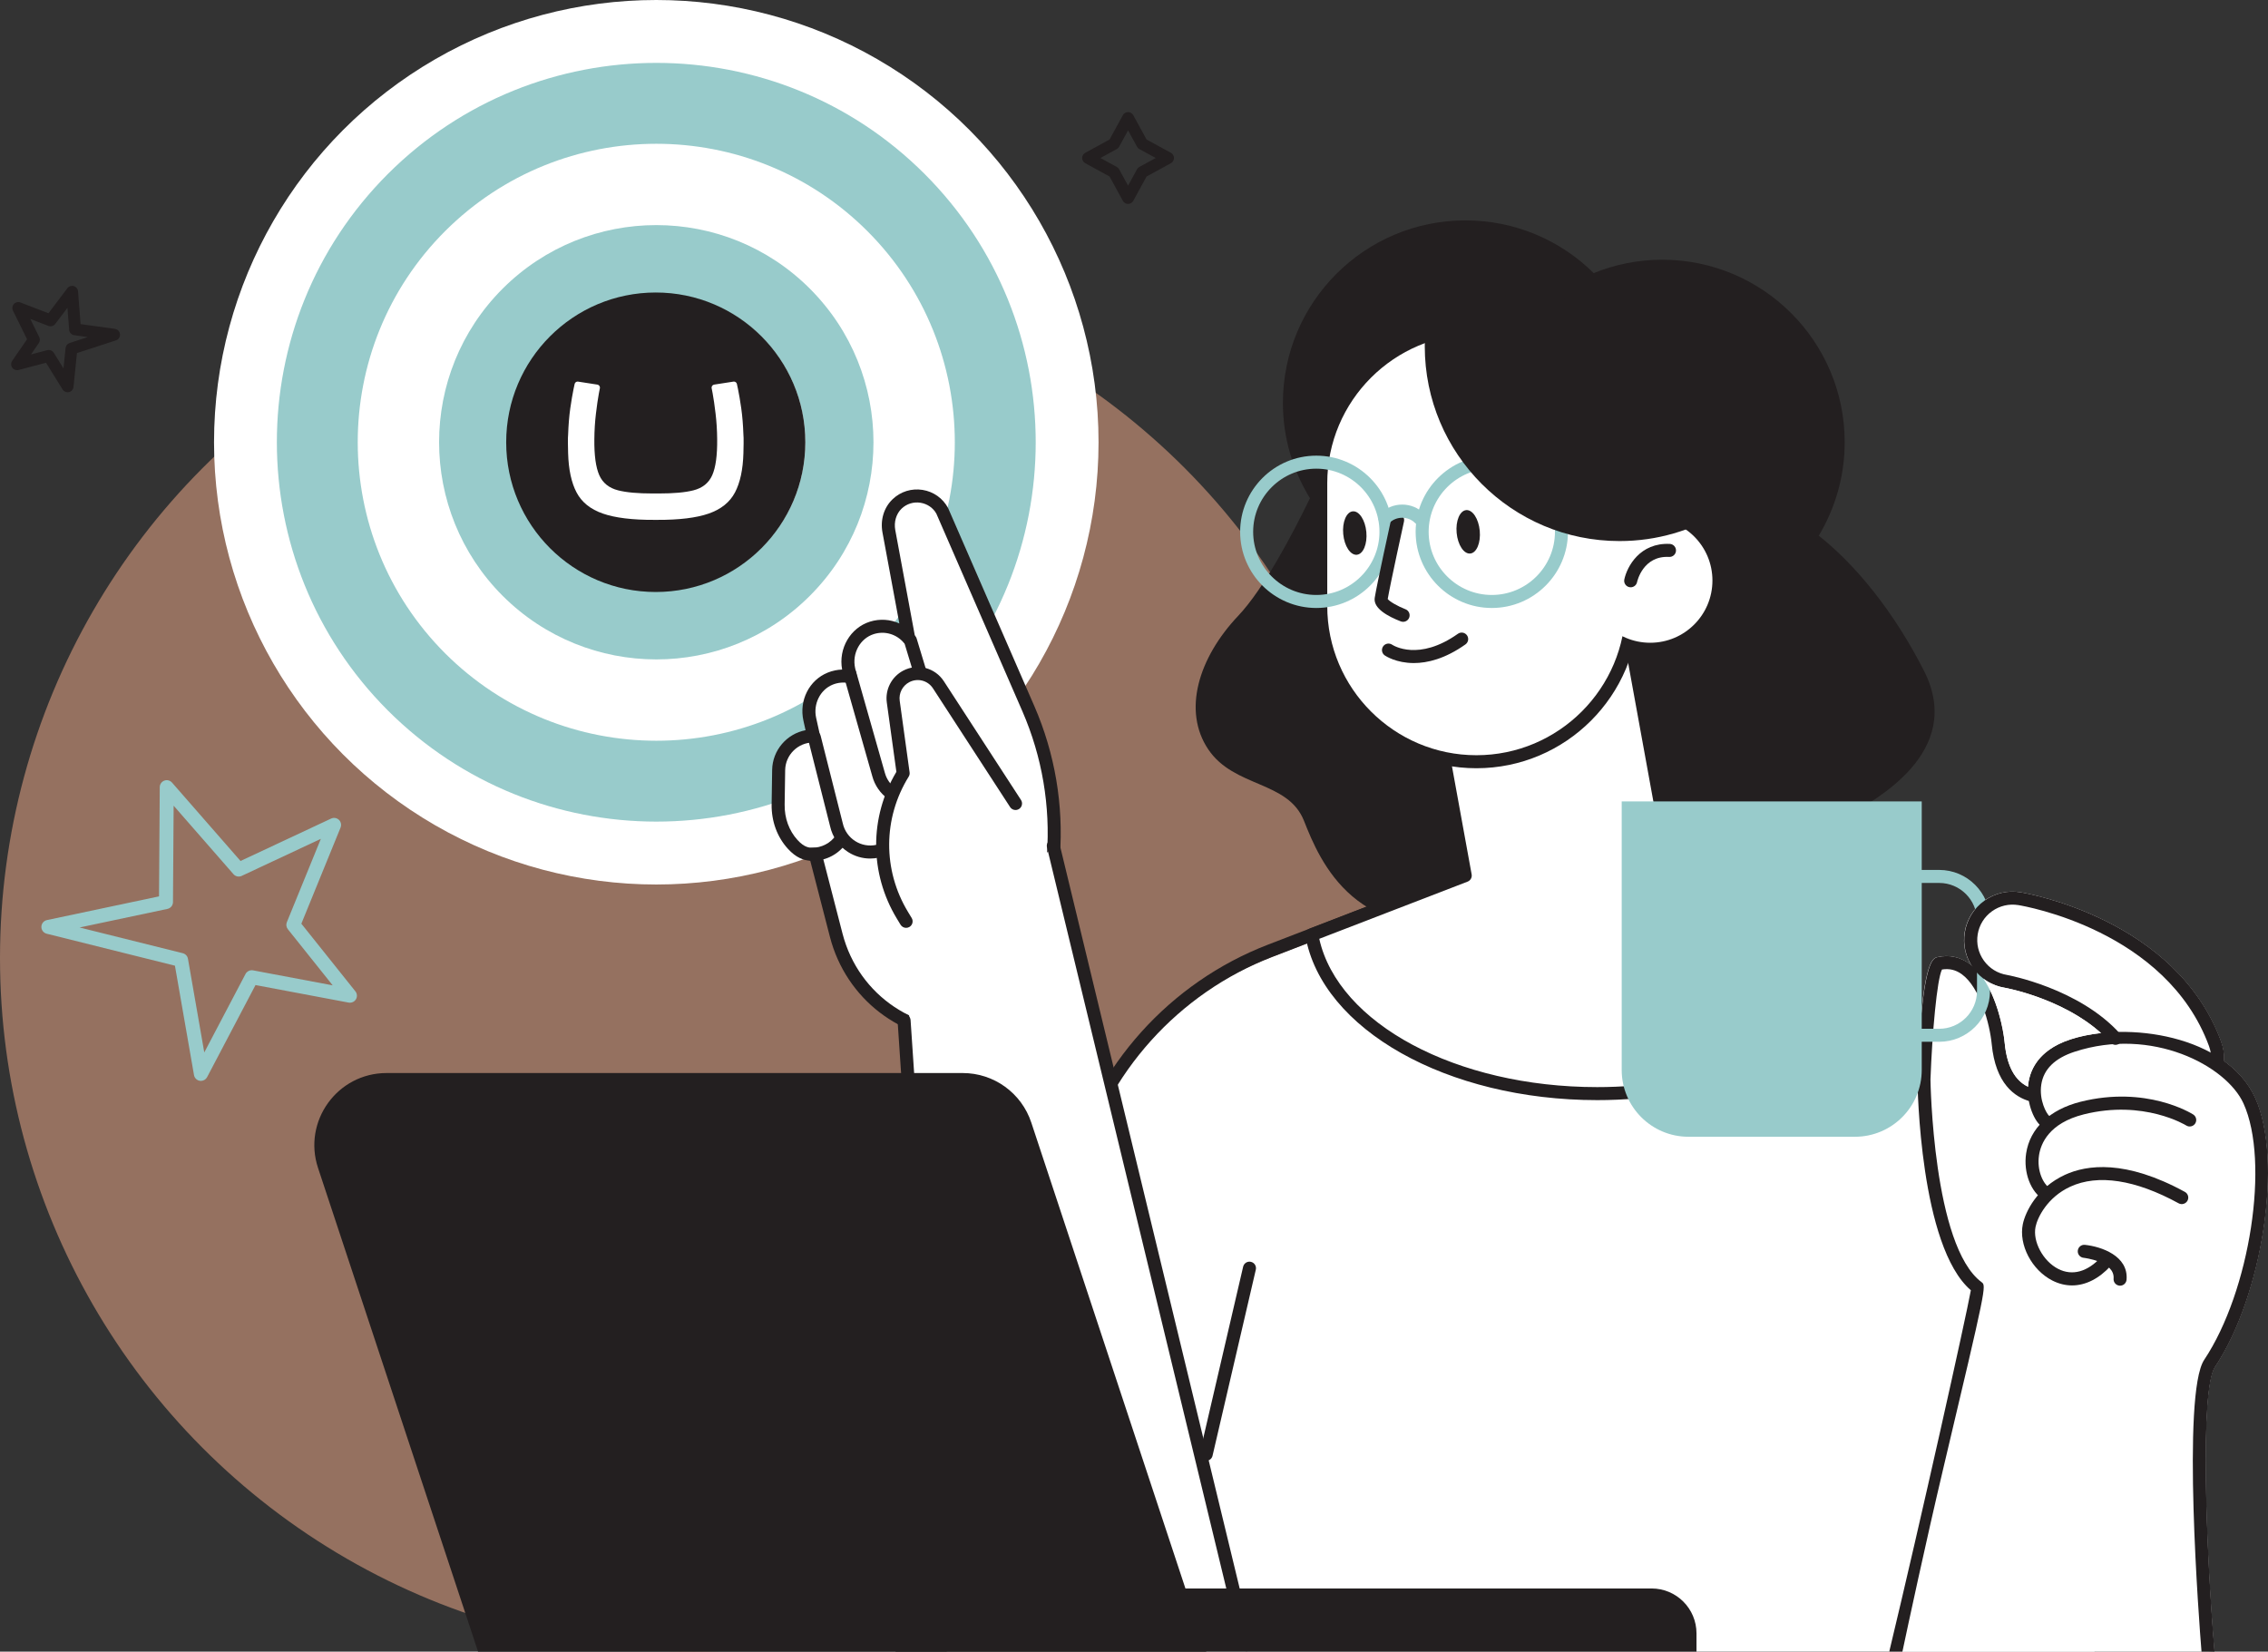
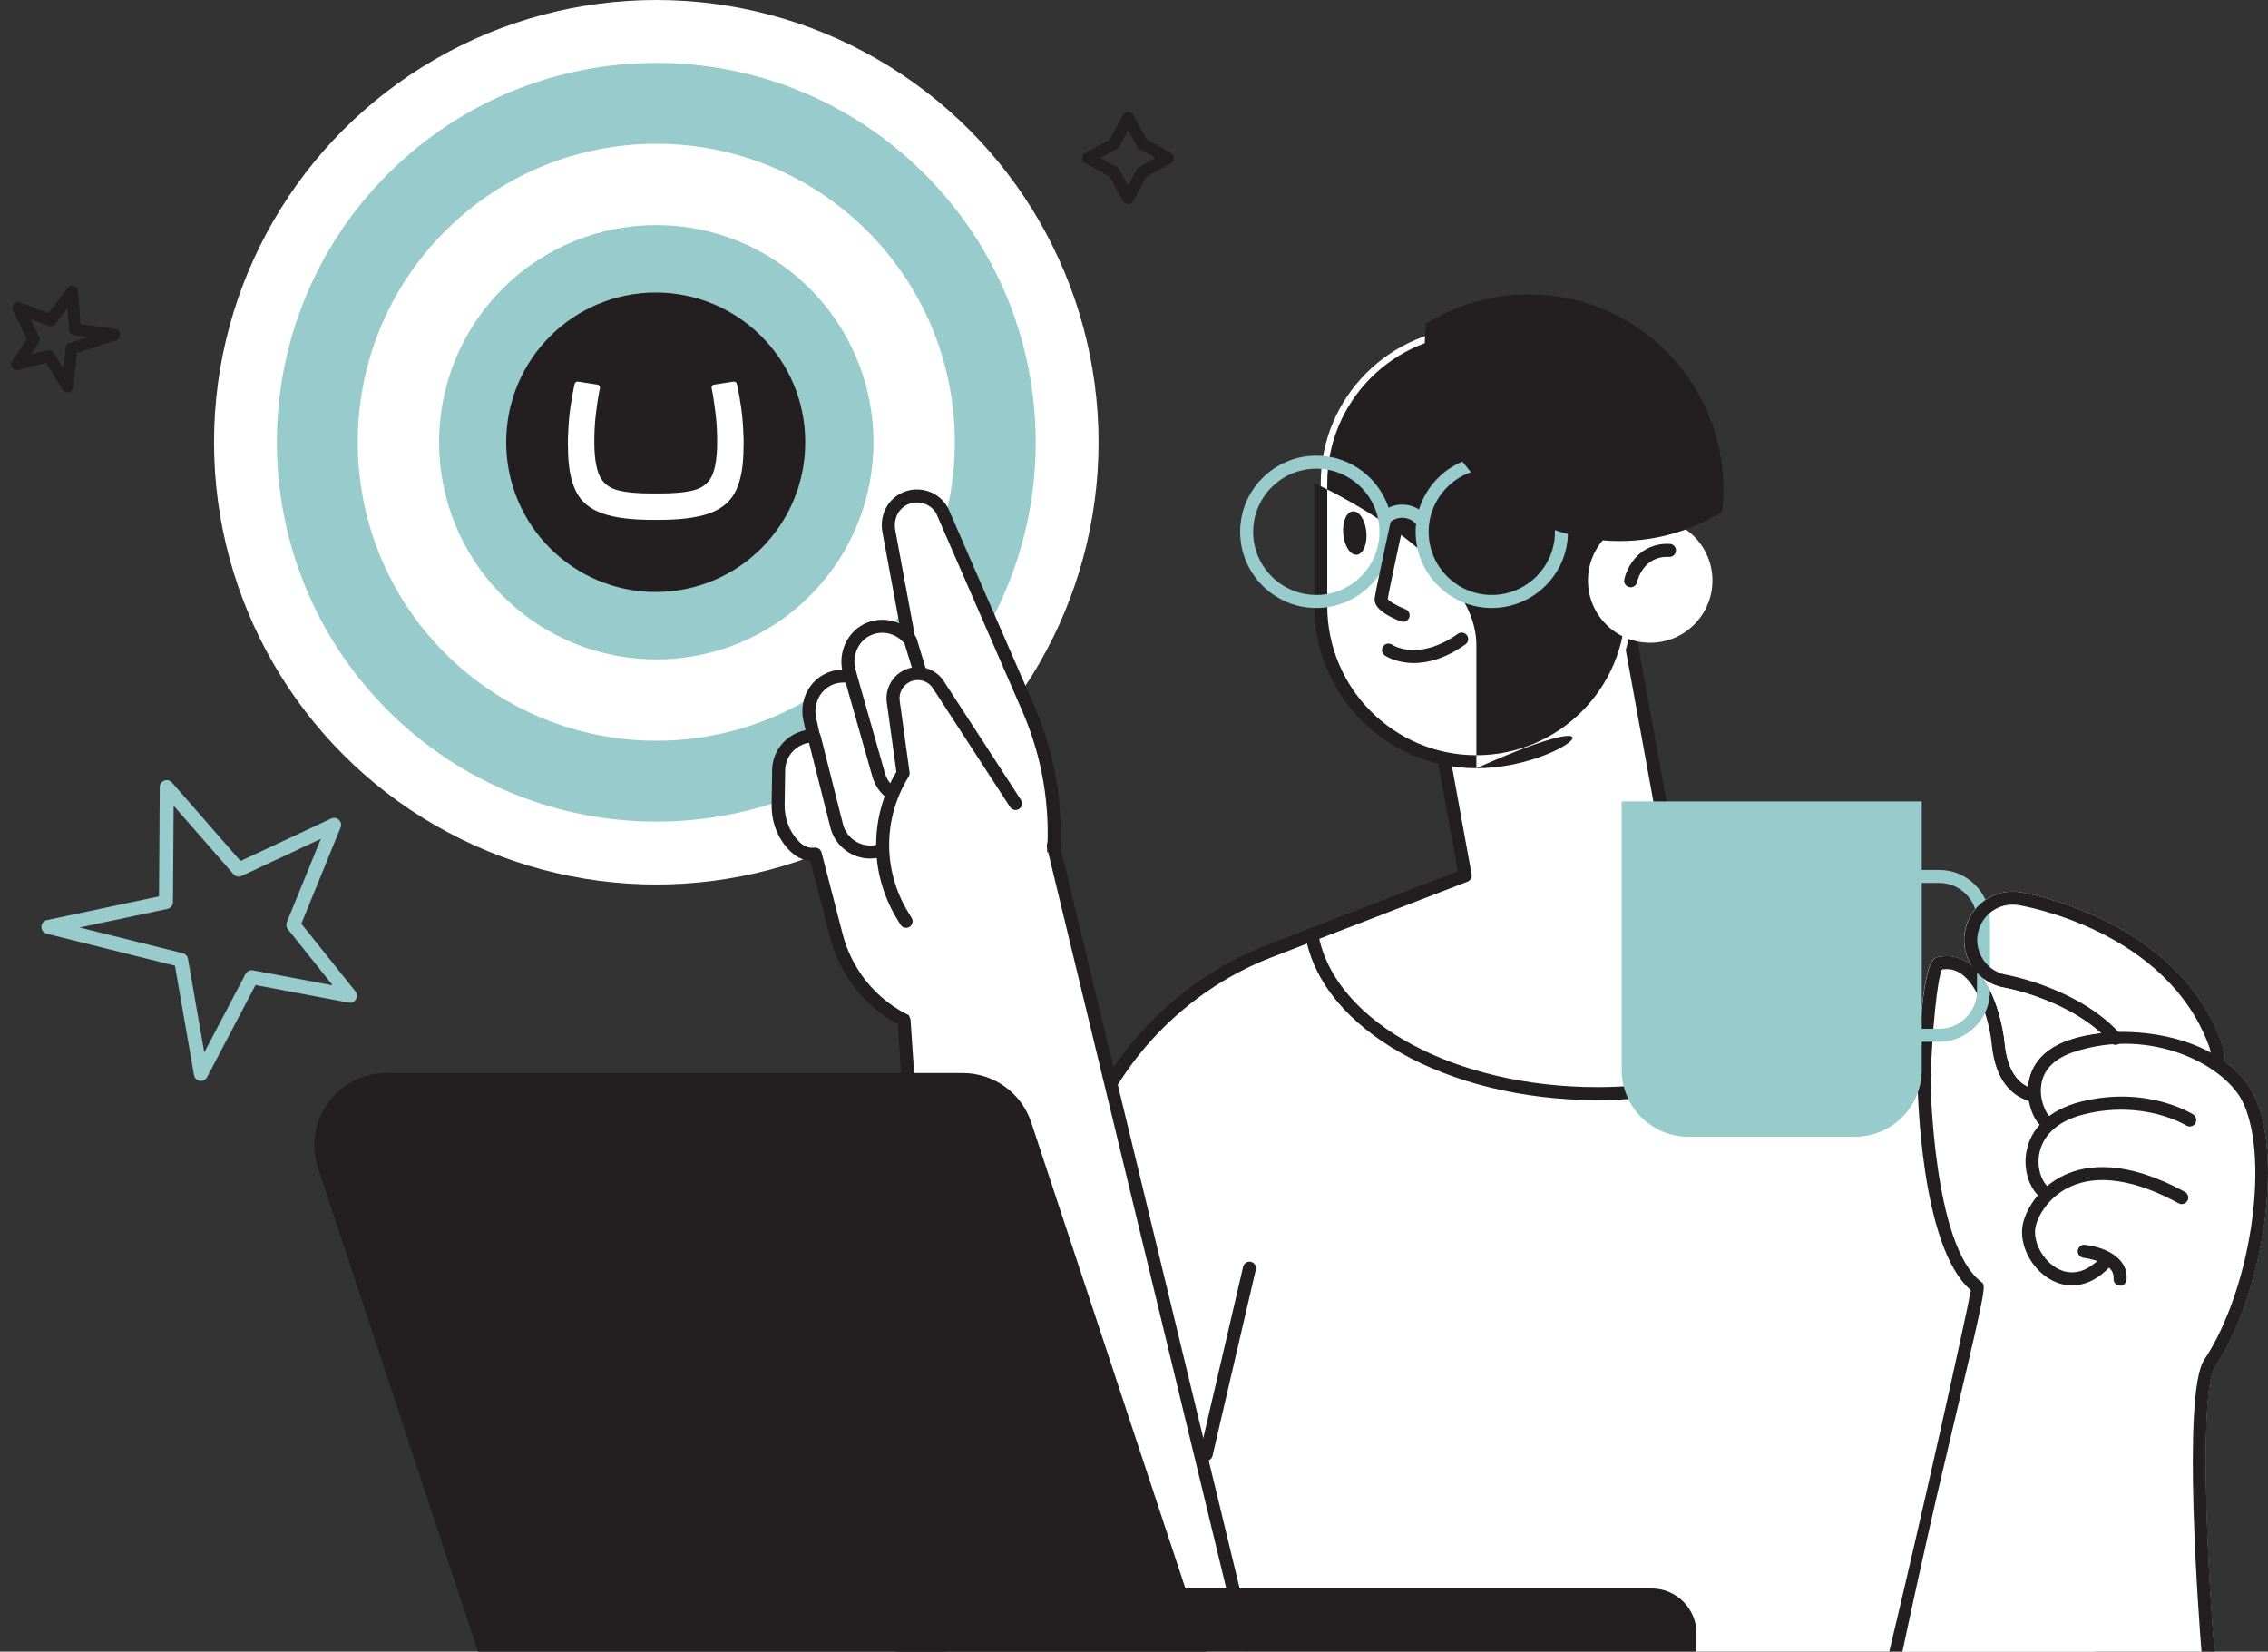
<svg xmlns="http://www.w3.org/2000/svg" version="1.1" id="Layer_1" x="0px" y="0px" viewBox="0 0 348.51 253.798" style="enable-background:new 0 0 348.51 253.798;" xml:space="preserve">
  <rect x="0" y="0" width="348.51" height="253.798" fill="#333333" stroke="none" />
  <style type="text/css">
	.st0{fill:#957160;}
	.st1{fill:#FFFFFF;}
	.st2{fill:#98CBCB;}
	.st3{fill:#231F20;}
	.st4{fill:none;stroke:#FFFFFF;stroke-width:0.344;}
</style>
-   <circle class="st0" cx="106.589" cy="147.208" r="106.589" />
  <circle class="st1" cx="100.848" cy="67.959" r="67.959" />
  <path class="st2" d="M124.445,44.355c-13.024-13.021-34.164-13.021-47.205,0c-13.032,13.036-13.011,34.172-0.007,47.194  c13.049,13.032,34.183,13.045,47.213,0.005C137.487,78.527,137.474,57.391,124.445,44.355z M117.042,84.15  c-8.943,8.947-23.443,8.939-32.399-0.004c-8.925-8.936-8.939-23.441,0.005-32.384c8.951-8.934,23.456-8.934,32.394,0  C125.981,60.705,125.988,75.21,117.042,84.15z" />
  <path class="st2" d="M142.073,26.725c-22.752-22.749-59.683-22.749-82.466,0c-22.768,22.772-22.729,59.697-0.013,82.444  c22.796,22.768,59.717,22.789,82.479,0.01C164.856,86.422,164.834,49.497,142.073,26.725z M133.286,100.392  c-17.912,17.921-46.959,17.905-64.898-0.009c-17.877-17.898-17.904-46.953,0.01-64.868c17.929-17.895,46.983-17.895,64.888,0  C151.192,53.429,151.207,82.484,133.286,100.392z" />
-   <path class="st3" d="M295.642,103.067c-4.616-9.082-10.493-16.266-16.161-20.751c2.512-4.203,3.982-9.101,3.982-14.353  c0-15.493-12.56-28.053-28.052-28.053c-3.721,0-7.264,0.74-10.514,2.056c-5.066-5.005-12.024-8.1-19.708-8.1  c-15.493,0-28.053,12.56-28.053,28.053c0,5.373,1.537,10.375,4.157,14.641c-2.675,5.513-7.101,13.926-11.026,18.07  c-6.126,6.47-8.577,14.626-4.595,20.531c3.982,5.906,12.253,4.781,14.703,10.969c2.45,6.187,7.964,19.688,28.182,15.187  c20.217-4.5,35.533,1.688,43.192-7.031c7.658-8.718,9.802-7.312,12.865-9.281C287.677,123.037,302.075,115.723,295.642,103.067z" />
  <g>
    <path class="st1" d="M321.913,253.786l-18.179-87.791l-64.291-35.914l-44.271,17.072c-14.81,5.711-25.999,18.154-30.11,33.485   l-19.617,73.148L321.913,253.786L321.913,253.786z" />
    <path class="st3" d="M145.445,253.737c-0.085,0-0.173-0.011-0.26-0.034c-0.533-0.143-0.85-0.691-0.707-1.225l19.617-73.148   c4.179-15.584,15.662-28.354,30.716-34.159l44.27-17.071c0.277-0.108,0.587-0.085,0.848,0.059l64.291,35.914   c0.253,0.142,0.433,0.386,0.491,0.67l18.179,87.791c0.112,0.541-0.235,1.07-0.776,1.183c-0.545,0.109-1.07-0.237-1.182-0.776   l-18.086-87.344l-63.483-35.463l-43.833,16.902c-14.46,5.577-25.49,17.843-29.504,32.812l-19.617,73.148   C146.291,253.443,145.887,253.737,145.445,253.737z" />
  </g>
  <g>
    <path class="st1" d="M258.041,139.421l-8.94-49.101l-30.971,5.64l7.025,38.582l-23.576,9.091   c2.401,13.729,21.114,24.417,43.85,24.417c16.602,0,31.055-5.701,38.585-14.12L258.041,139.421z" />
    <path class="st3" d="M245.429,169.05c-23.044,0-42.319-10.853-44.835-25.244c-0.083-0.47,0.179-0.933,0.625-1.104l22.804-8.794   l-6.876-37.769c-0.099-0.543,0.261-1.063,0.805-1.162l30.971-5.64c0.262-0.051,0.531,0.01,0.748,0.161   c0.218,0.15,0.368,0.382,0.415,0.644l8.855,48.637l25.561,14.278c0.265,0.148,0.448,0.408,0.499,0.708   c0.05,0.3-0.039,0.605-0.241,0.832C276.787,163.512,261.716,169.05,245.429,169.05z M202.723,144.264   c2.931,13.046,21.062,22.786,42.706,22.786c15.163,0,29.177-4.905,36.981-12.87l-24.856-13.886c-0.261-0.145-0.442-0.4-0.496-0.694   l-8.761-48.116l-29.003,5.281l6.845,37.599c0.086,0.472-0.176,0.939-0.624,1.111L202.723,144.264z" />
  </g>
  <path class="st1" d="M339.258,253.798h-47.792c-0.029,0-0.444-0.031-0.473,0h-0.715c4.829-20.101,11.797-51.38,12.54-55.533  c-7.838-6.717-8.193-31.342-8.205-32.406c0.663-18.25,2.366-18.624,3.093-18.783c1.79-0.395,3.442-0.051,4.91,1.019  c0.099,0.072,0.19,0.158,0.286,0.235c-0.935-1.521-1.296-3.303-1.005-5.082c0.319-1.96,1.383-3.679,2.997-4.839  c1.613-1.159,3.58-1.62,5.54-1.303c0.973,0.158,23.924,4.083,30.855,22.953c0.346,0.941,0.498,1.923,0.45,2.918  c-0.001,0.021-0.012,0.037-0.014,0.057c2.065,1.491,3.751,3.375,4.807,5.698c4.29,9.437,1.164,30.295-6.194,41.331  c-2.35,3.525-1.336,28.401-0.083,43.591c0.001,0.014-0.005,0.027-0.005,0.041c0.001,0.014,0.008,0.026,0.008,0.041" />
  <g>
    <g>
      <g>
        <path class="st1" d="M151.447,158.684l3.378-5.459c8.27-13.363,9.462-29.931,3.189-44.339L144.806,78.54     c-1.388-2.576-4.841-3.116-6.949-1.11c-1.123,1.069-1.552,2.681-1.27,4.206l3.056,16.489c-1.327-1.568-3.513-2.311-5.656-1.645     c-2.669,0.83-4.165,3.681-3.561,6.41l0.245,1.11c-0.992-0.207-2.062-0.142-3.111,0.287c-2.424,0.99-3.693,3.682-3.127,6.239     l0.568,2.568c-2.916-0.017-5.307,2.316-5.351,5.238l-0.08,5.287c-0.034,2.257,0.726,4.486,2.252,6.15     c1.311,1.43,2.415,1.57,3.456,1.489l3.221,12.46C131.128,153.889,141.078,160.378,151.447,158.684L151.447,158.684z" />
        <path class="st3" d="M148.095,159.957c-9.581,0-18.087-6.406-20.565-15.99l-3.024-11.701c-1.016-0.064-2.169-0.456-3.42-1.821     c-1.661-1.811-2.554-4.241-2.515-6.841l0.08-5.287c0.046-3.033,2.254-5.556,5.131-6.11l-0.325-1.466     c-0.688-3.113,0.878-6.217,3.726-7.38c0.714-0.292,1.466-0.45,2.223-0.472c-0.6-3.215,1.249-6.421,4.285-7.365     c1.52-0.472,3.119-0.351,4.505,0.279l-2.592-13.985c-0.357-1.93,0.227-3.841,1.564-5.112c1.234-1.175,2.911-1.689,4.593-1.426     c1.685,0.269,3.115,1.284,3.925,2.786l13.246,30.42c6.401,14.706,5.184,31.628-3.257,45.266l-3.378,5.459     c-0.152,0.246-0.403,0.414-0.689,0.461C150.427,159.863,149.253,159.957,148.095,159.957z M151.447,158.684h0.01H151.447z      M125.278,130.257c0.452,0,0.853,0.306,0.968,0.75l3.221,12.46c2.479,9.588,11.612,15.659,21.373,14.298l3.135-5.066     c8.095-13.08,9.263-29.31,3.123-43.414L143.889,78.94c-0.475-0.874-1.378-1.516-2.442-1.685c-1.064-0.167-2.122,0.158-2.9,0.899     c-0.833,0.792-1.207,2.056-0.976,3.298l3.056,16.489c0.083,0.446-0.145,0.892-0.555,1.086c-0.409,0.197-0.899,0.089-1.192-0.258     c-1.124-1.329-2.926-1.854-4.595-1.336c-2.12,0.659-3.386,2.961-2.882,5.24l0.246,1.109c0.073,0.331-0.026,0.677-0.265,0.919     c-0.239,0.24-0.58,0.348-0.916,0.275c-0.846-0.176-1.722-0.096-2.528,0.234c-1.912,0.781-2.999,2.972-2.529,5.097l0.568,2.568     c0.065,0.297-0.007,0.607-0.199,0.844c-0.19,0.235-0.476,0.372-0.778,0.372c-0.009-0.003-0.021-0.001-0.03,0     c-2.35,0-4.286,1.903-4.321,4.254l-0.08,5.286c-0.032,2.088,0.675,4.026,1.989,5.46c1.085,1.184,1.868,1.226,2.641,1.167     C125.226,130.258,125.252,130.257,125.278,130.257z" />
      </g>
      <g>
        <path class="st3" d="M137.045,122.959c-0.201,0-0.404-0.061-0.58-0.187c-1.19-0.849-2.053-2.096-2.43-3.511l-4.409-15.502     c-0.151-0.531,0.157-1.084,0.689-1.235c0.53-0.151,1.084,0.156,1.235,0.688l4.414,15.518c0.262,0.982,0.852,1.835,1.664,2.415     c0.45,0.32,0.554,0.945,0.233,1.395C137.664,122.814,137.357,122.959,137.045,122.959z" />
      </g>
      <g>
        <path class="st3" d="M141.408,104.397c-0.429,0-0.826-0.278-0.956-0.71l-1.515-5.004c-0.16-0.529,0.139-1.087,0.668-1.247     c0.525-0.162,1.086,0.139,1.247,0.667l1.515,5.004c0.16,0.529-0.139,1.087-0.668,1.247     C141.602,104.383,141.505,104.397,141.408,104.397z" />
      </g>
      <g>
-         <path class="st3" d="M124.857,132.275c-0.032,0-0.064-0.001-0.097-0.001c-0.552-0.009-0.993-0.463-0.985-1.015     c0.008-0.553,0.467-1.007,1.015-0.985c1.438-0.001,2.853-0.702,3.671-1.938c0.305-0.462,0.926-0.588,1.386-0.282     c0.461,0.305,0.587,0.926,0.282,1.386C128.951,131.22,126.986,132.275,124.857,132.275z" />
-       </g>
+         </g>
      <g>
        <path class="st3" d="M139.237,142.578c-0.338,0-0.668-0.172-0.856-0.482l-0.574-0.948c-4.214-6.968-4.229-15.572-0.064-22.544     l-1.472-10.648c-0.276-1.998,0.739-3.97,2.526-4.905c2.205-1.154,4.89-0.448,6.245,1.637l11.848,18.237     c0.301,0.463,0.169,1.083-0.293,1.384c-0.464,0.302-1.083,0.169-1.383-0.294l-11.848-18.237c-0.79-1.216-2.354-1.627-3.641-0.955     c-1.041,0.546-1.633,1.695-1.472,2.86l1.52,11.001c0.032,0.23-0.018,0.466-0.141,0.663c-3.956,6.384-4,14.341-0.114,20.767     l0.574,0.948c0.286,0.473,0.135,1.087-0.338,1.373C139.592,142.531,139.413,142.578,139.237,142.578z" />
      </g>
      <g>
        <path class="st3" d="M133.715,131.928c-1.19,0-2.358-0.338-3.386-0.994c-1.423-0.907-2.408-2.315-2.773-3.964l-3.393-13.423     c-0.135-0.535,0.189-1.079,0.725-1.215c0.532-0.136,1.079,0.188,1.215,0.725l3.4,13.452c0.521,2.356,2.831,3.823,5.159,3.315     c0.205-0.045,0.403-0.104,0.594-0.176c0.518-0.189,1.093,0.068,1.288,0.585c0.194,0.518-0.068,1.094-0.586,1.288     c-0.278,0.104-0.566,0.189-0.864,0.256C134.634,131.878,134.173,131.928,133.715,131.928z" />
      </g>
    </g>
    <polygon class="st1" points="139.561,153.918 145.996,252.737 153.698,252.737 165.983,252.737 191.557,252.737 161.856,129.977     " />
    <g>
      <path class="st1" d="M191.557,252.737l-29.701-122.761L191.557,252.737z" />
      <path class="st3" d="M191.556,253.737c-0.451,0-0.86-0.307-0.971-0.765l-29.701-122.761c-0.13-0.537,0.2-1.077,0.737-1.207    c0.534-0.133,1.077,0.199,1.207,0.736l29.701,122.761c0.13,0.537-0.2,1.077-0.737,1.207    C191.714,253.729,191.634,253.737,191.556,253.737z" />
    </g>
    <g>
      <path class="st1" d="M138.925,156.823l6.435,95.914L138.925,156.823z" />
      <path class="st3" d="M145.359,253.737c-0.522,0-0.961-0.405-0.997-0.933l-6.435-95.914c-0.037-0.552,0.379-1.028,0.931-1.066    c0.556-0.036,1.028,0.38,1.065,0.931l6.435,95.914c0.037,0.552-0.379,1.028-0.931,1.065    C145.404,253.736,145.382,253.737,145.359,253.737z" />
    </g>
  </g>
  <g>
    <path class="st3" d="M137.614,253.798H260.69v-2.805c0-3.811-3.09-6.901-6.901-6.901H137.614V253.798z" />
    <path class="st3" d="M185.369,253.798H73.46l-24.59-74.329c-2.375-7.18,2.971-14.581,10.534-14.581h88.535   c4.785,0,9.031,3.068,10.534,7.611L185.369,253.798z" />
    <g>
      <ellipse class="st1" cx="109.645" cy="211.085" rx="7.882" ry="7.882" />
      <path class="st3" d="M109.648,219.959c-4.897,0-8.882-3.984-8.882-8.882c0-4.897,3.984-8.882,8.882-8.882    c4.897,0,8.881,3.984,8.881,8.882C118.529,215.975,114.545,219.959,109.648,219.959z" />
    </g>
  </g>
  <g>
    <path class="st1" d="M226.869,117.051L226.869,117.051c-13.209,0-23.917-10.708-23.917-23.917V74.237   c0-13.209,10.708-23.917,23.917-23.917l0,0c13.209,0,23.917,10.708,23.917,23.917v18.897   C250.786,106.343,240.078,117.051,226.869,117.051z" />
-     <path class="st3" d="M226.869,118.051c-13.739,0-24.917-11.178-24.917-24.917V74.236c0-13.739,11.178-24.917,24.917-24.917   s24.917,11.178,24.917,24.917v18.897C251.786,106.873,240.608,118.051,226.869,118.051z M226.869,51.319   c-12.637,0-22.917,10.28-22.917,22.917v18.897c0,12.637,10.28,22.917,22.917,22.917c12.636,0,22.917-10.28,22.917-22.917V74.236   C249.786,61.6,239.506,51.319,226.869,51.319z" />
+     <path class="st3" d="M226.869,118.051c-13.739,0-24.917-11.178-24.917-24.917V74.236s24.917,11.178,24.917,24.917v18.897C251.786,106.873,240.608,118.051,226.869,118.051z M226.869,51.319   c-12.637,0-22.917,10.28-22.917,22.917v18.897c0,12.637,10.28,22.917,22.917,22.917c12.636,0,22.917-10.28,22.917-22.917V74.236   C249.786,61.6,239.506,51.319,226.869,51.319z" />
  </g>
  <g>
    <path class="st2" d="M202.269,93.426c-6.454,0-11.704-5.25-11.704-11.704c0-6.453,5.25-11.703,11.704-11.703   s11.704,5.25,11.704,11.703C213.972,88.176,208.722,93.426,202.269,93.426z M202.269,72.019c-5.351,0-9.704,4.352-9.704,9.703   s4.353,9.704,9.704,9.704c5.35,0,9.704-4.354,9.704-9.704S207.619,72.019,202.269,72.019z" />
  </g>
  <g>
    <path class="st2" d="M229.237,93.426c-6.454,0-11.704-5.25-11.704-11.704c0-6.453,5.25-11.703,11.704-11.703   s11.704,5.25,11.704,11.703C240.941,88.176,235.691,93.426,229.237,93.426z M229.237,72.019c-5.351,0-9.704,4.352-9.704,9.703   s4.353,9.704,9.704,9.704s9.704-4.354,9.704-9.704S234.588,72.019,229.237,72.019z" />
  </g>
  <g>
    <path class="st3" d="M215.608,95.551c-0.12,0-0.241-0.021-0.36-0.067c-1.97-0.76-4.263-2.006-4.002-3.624   c0.352-2.172,2.453-11.743,2.543-12.149c0.119-0.539,0.652-0.872,1.191-0.762c0.539,0.118,0.88,0.651,0.762,1.191   c-0.021,0.097-2.096,9.544-2.499,11.907c0.277,0.383,1.522,1.105,2.726,1.571c0.515,0.199,0.771,0.778,0.572,1.293   C216.388,95.308,216.009,95.551,215.608,95.551z" />
  </g>
  <g>
    <path class="st3" d="M217.257,101.888c-2.711,0-4.347-1.089-4.464-1.169c-0.455-0.313-0.57-0.936-0.258-1.391   c0.312-0.453,0.929-0.57,1.385-0.262c0.171,0.114,4.076,2.6,10.111-1.677c0.451-0.319,1.075-0.212,1.394,0.238   c0.319,0.451,0.213,1.075-0.238,1.395C222.046,101.247,219.336,101.888,217.257,101.888z" />
  </g>
  <path class="st1" d="M263.14,89.206c0,5.281-4.281,9.563-9.562,9.563c-5.281,0-9.562-4.282-9.562-9.563s4.281-9.562,9.562-9.562  C258.859,79.645,263.14,83.925,263.14,89.206z" />
  <g>
    <path class="st3" d="M250.578,90.245c-0.069,0-0.14-0.007-0.21-0.022c-0.539-0.115-0.882-0.643-0.769-1.182   c0.42-1.993,2.412-5.679,6.994-5.46c0.551,0.029,0.975,0.5,0.946,1.052s-0.497,0.975-1.051,0.946   c-4.003-0.217-4.896,3.711-4.933,3.878C251.453,89.925,251.039,90.245,250.578,90.245z" />
  </g>
  <path class="st3" d="M234.898,45.232c-5.781,0-11.176,1.644-15.752,4.482c-0.134,1.148-0.21,2.314-0.21,3.499  c0,16.529,13.4,29.929,29.929,29.929c5.781,0,11.176-1.643,15.752-4.482c0.134-1.149,0.21-2.314,0.21-3.499  C264.827,58.631,251.428,45.232,234.898,45.232z" />
  <path class="st3" d="M312.494,167.314c-2.569-0.708-4.066-3.085-4.446-7.064c-0.292-3.056-1.796-9.528-5.4-12.154  c-1.468-1.069-3.122-1.412-4.911-1.02c-0.727,0.16-2.429,0.534-3.092,18.783c0.012,1.064,0.368,25.69,8.205,32.406  c-0.742,4.151-7.71,35.431-12.54,55.533h2.023c0.823-3.876,3.57-16.715,6.287-28.182c6.64-28.028,6.625-28.039,5.879-28.592  c-7.489-5.541-7.851-30.932-7.855-31.141c0.259-7.127,1-15.408,1.77-16.903c1.121-0.185,2.125,0.053,3.056,0.732  c2.789,2.031,4.294,7.658,4.586,10.727c0.583,6.091,3.533,8.148,5.906,8.802c0.531,0.148,1.082-0.166,1.229-0.698  C313.339,168.011,313.026,167.46,312.494,167.314z" />
  <g>
    <path class="st2" d="M285.039,174.68H259.46c-5.668,0-10.263-4.595-10.263-10.263v-41.265h46.104v41.265   C295.301,170.085,290.707,174.68,285.039,174.68z" />
    <g>
      <path class="st2" d="M297.986,160.086h-7.402c-4.305,0-7.808-3.503-7.808-7.809v-10.792c0-4.305,3.503-7.808,7.808-7.808h7.402    c4.305,0,7.808,3.503,7.808,7.808v10.792C305.794,156.583,302.291,160.086,297.986,160.086z M290.584,135.678    c-3.203,0-5.808,2.605-5.808,5.808v10.792c0,3.203,2.605,5.809,5.808,5.809h7.402c3.203,0,5.808-2.605,5.808-5.809v-10.792    c0-3.202-2.605-5.808-5.808-5.808H290.584z" />
    </g>
  </g>
  <g>
    <g>
-       <path class="st1" d="M325.074,159.559c-6.096-6.809-16.712-8.738-16.842-8.76c-3.509-0.572-5.889-3.881-5.316-7.389    c0.571-3.508,3.883-5.888,7.388-5.315c0.952,0.154,23.356,4.009,30.078,22.31c0.307,0.834,0.43,1.691,0.39,2.526L325.074,159.559z    " />
      <path class="st3" d="M340.773,163.931c-0.016,0-0.033,0-0.049-0.001c-0.552-0.026-0.978-0.495-0.951-1.047    c0.035-0.727-0.076-1.444-0.329-2.134c-6.533-17.783-28.373-21.517-29.3-21.667c-1.434-0.233-2.871,0.105-4.051,0.951    c-1.179,0.849-1.957,2.104-2.191,3.536c-0.234,1.435,0.104,2.873,0.952,4.052s2.104,1.957,3.538,2.191    c0.112,0.02,11.104,2.02,17.426,9.08c0.368,0.411,0.333,1.044-0.078,1.412c-0.412,0.368-1.044,0.333-1.412-0.078    c-5.87-6.557-16.162-8.423-16.266-8.441c-1.953-0.318-3.672-1.383-4.832-2.995s-1.623-3.58-1.302-5.541    c0.319-1.96,1.383-3.678,2.997-4.839c1.613-1.16,3.581-1.624,5.54-1.302c0.972,0.158,23.924,4.083,30.855,22.952    c0.346,0.941,0.498,1.924,0.45,2.919C341.745,163.514,341.303,163.931,340.773,163.931z" />
    </g>
  </g>
  <path class="st3" d="M318.794,161.615c11.877-3.87,23.303,2.123,25.95,7.946c4.062,8.935,1.015,28.815-6.037,39.394  c-3.484,5.225-0.746,40.817-0.414,44.843h1.978c0.003-0.048,0.021-0.093,0.017-0.143c-1.254-15.189-2.267-40.066,0.083-43.591  c7.357-11.036,10.483-31.894,6.193-41.331c-4.415-9.713-19.765-11.83-28.389-9.021c-5.688,1.853-6.557,5.684-6.57,7.803  c-0.015,2.536,1.226,5.359,2.554,5.81c0.525,0.181,1.09-0.103,1.268-0.626c0.169-0.499-0.078-1.038-0.554-1.241  c-0.384-0.315-1.57-2.391-1.2-4.808C314.034,164.299,315.757,162.605,318.794,161.615z" />
  <g>
    <path class="st3" d="M314.566,184.519c-0.176,0-0.354-0.046-0.516-0.144c-2.006-1.21-3.145-4.213-2.706-7.139   c0.579-3.857,3.633-6.751,8.381-7.938c10.089-2.52,17.002,1.776,17.292,1.96c0.466,0.297,0.604,0.915,0.307,1.381   c-0.296,0.465-0.916,0.603-1.38,0.307c-0.062-0.039-6.516-4.009-15.733-1.708c-5.374,1.344-6.623,4.521-6.889,6.295   c-0.35,2.335,0.62,4.441,1.761,5.129c0.473,0.285,0.625,0.9,0.34,1.373C315.236,184.347,314.905,184.519,314.566,184.519z" />
  </g>
  <g>
    <path class="st3" d="M318.399,197.524c-1.021,0-2.042-0.249-3.033-0.754c-3.158-1.61-5.189-5.497-4.53-8.665   c0.393-1.886,2.195-5.602,6.457-7.569c3.381-1.561,9.326-2.373,18.445,2.616c0.484,0.265,0.663,0.872,0.397,1.357   c-0.265,0.483-0.873,0.663-1.358,0.396c-6.64-3.633-12.395-4.515-16.647-2.554c-3.547,1.637-5.042,4.746-5.337,6.161   c-0.472,2.264,1.155,5.289,3.48,6.475c2.176,1.111,4.53,0.455,6.624-1.848c0.372-0.407,1.003-0.438,1.413-0.067   c0.409,0.372,0.439,1.004,0.067,1.413C322.557,196.489,320.478,197.524,318.399,197.524z" />
  </g>
  <g>
    <path class="st3" d="M325.78,197.565c-0.028,0-0.056-0.001-0.084-0.004c-0.55-0.045-0.96-0.528-0.914-1.079   c0.221-2.649-4.565-3.197-4.613-3.203c-0.549-0.06-0.946-0.552-0.888-1.101c0.059-0.548,0.545-0.948,1.098-0.888   c2.52,0.265,6.701,1.691,6.396,5.357C326.732,197.17,326.295,197.565,325.78,197.565z" />
  </g>
  <path class="st1" d="M318.175,159.713c-5.244,1.708-6.39,5.095-6.547,7.274c-2.04-0.972-3.245-3.231-3.58-6.739  c-0.227-2.371-1.189-6.793-3.289-9.884c0.958,0.732,2.086,1.222,3.307,1.421c0.095,0.016,8.799,1.581,14.778,6.962  C321.161,158.932,319.578,159.256,318.175,159.713z" />
  <g>
    <path class="st3" d="M185.351,224.474c-0.075,0-0.151-0.008-0.228-0.026c-0.538-0.125-0.873-0.662-0.748-1.2l6.651-28.599   c0.125-0.539,0.665-0.879,1.201-0.747c0.538,0.125,0.872,0.662,0.747,1.2l-6.651,28.599   C186.216,224.162,185.805,224.474,185.351,224.474z" />
  </g>
  <g>
    <path class="st2" d="M212.809,80.639c-0.256,0-0.512-0.098-0.707-0.293c-0.391-0.39-0.391-1.023,0-1.414   c0.899-0.899,2.095-1.396,3.367-1.396s2.468,0.496,3.367,1.396c0.39,0.392,0.39,1.024-0.001,1.415   c-0.391,0.39-1.024,0.389-1.414-0.001c-1.042-1.045-2.861-1.044-3.904,0C213.321,80.541,213.065,80.639,212.809,80.639z" />
  </g>
  <path class="st3" d="M227.384,81.556c0.173,1.843-0.481,3.411-1.462,3.503c-0.98,0.092-1.915-1.327-2.088-3.17  c-0.173-1.843,0.482-3.411,1.462-3.503C226.276,78.294,227.211,79.713,227.384,81.556z" />
  <path class="st3" d="M209.957,81.744c0.173,1.843-0.481,3.411-1.462,3.503c-0.98,0.092-1.915-1.327-2.088-3.17  c-0.173-1.843,0.481-3.411,1.462-3.503C208.849,78.482,209.784,79.901,209.957,81.744z" />
  <g>
    <path class="st3" d="M10.391,60.279c-0.311,0-0.606-0.159-0.774-0.431l-2.545-4.106l-4.22,1.109   c-0.366,0.096-0.757-0.046-0.977-0.358c-0.219-0.312-0.221-0.727-0.005-1.04l2.29-3.324L1.99,47.73   c-0.166-0.336-0.108-0.74,0.144-1.017c0.253-0.277,0.651-0.37,1-0.236l4.314,1.659l2.91-3.851c0.229-0.302,0.619-0.431,0.983-0.325   c0.363,0.106,0.623,0.426,0.652,0.803l0.391,5.041l5.274,0.73c0.42,0.058,0.745,0.399,0.782,0.822   c0.037,0.423-0.221,0.815-0.625,0.946l-5.988,1.952l-0.532,5.207c-0.04,0.388-0.322,0.708-0.701,0.795   C10.528,60.272,10.459,60.279,10.391,60.279z M7.492,53.779c0.31,0,0.605,0.159,0.774,0.431l1.49,2.405l0.321-3.136   c0.037-0.359,0.281-0.662,0.624-0.773l2.791-0.91l-2.082-0.288c-0.424-0.059-0.75-0.405-0.783-0.832l-0.262-3.377L8.49,49.78   c-0.245,0.323-0.673,0.447-1.054,0.301l-2.78-1.069l1.376,2.79c0.146,0.296,0.121,0.648-0.067,0.92l-1.201,1.743l2.497-0.656   C7.338,53.789,7.415,53.779,7.492,53.779z" />
  </g>
  <g>
    <path class="st3" d="M173.343,31.336c-0.333,0-0.64-0.181-0.799-0.474l-2.045-3.739l-3.739-2.045   c-0.292-0.16-0.474-0.466-0.474-0.799s0.182-0.64,0.474-0.799l3.739-2.044l2.045-3.739c0.16-0.292,0.466-0.474,0.799-0.474l0,0   c0.333,0,0.64,0.182,0.799,0.474l2.044,3.739l3.739,2.044c0.292,0.16,0.474,0.466,0.474,0.799s-0.181,0.64-0.474,0.799   l-3.739,2.045l-2.044,3.739C173.983,31.154,173.677,31.336,173.343,31.336z M169.096,24.279l2.512,1.374   c0.153,0.084,0.278,0.209,0.362,0.362l1.374,2.512l1.373-2.512c0.084-0.153,0.21-0.278,0.362-0.362l2.512-1.374l-2.512-1.373   c-0.153-0.084-0.278-0.209-0.362-0.362l-1.373-2.512l-1.374,2.512c-0.084,0.152-0.209,0.278-0.362,0.362L169.096,24.279z" />
  </g>
  <g>
    <path class="st2" d="M30.705,166.081c-0.455-0.072-0.813-0.424-0.893-0.877l-2.93-16.812L7.175,143.48   c-0.486-0.121-0.824-0.562-0.815-1.063s0.363-0.929,0.853-1.033l17.223-3.642l0.113-16.787c0.003-0.447,0.282-0.845,0.701-1.001   c0.42-0.155,0.89-0.036,1.184,0.301l10.526,12.048l13.922-6.518c0.4-0.188,0.876-0.111,1.197,0.195   c0.321,0.305,0.422,0.776,0.255,1.186l-6.026,14.772l8.304,10.396c0.281,0.351,0.313,0.84,0.081,1.225   c-0.231,0.384-0.675,0.582-1.121,0.503l-14.309-2.694l-7.438,14.15c-0.188,0.357-0.557,0.575-0.951,0.575   C30.817,166.094,30.761,166.09,30.705,166.081z M38.879,149.108l12.243,2.305l-6.889-8.625c-0.243-0.305-0.303-0.717-0.155-1.077   l5.226-12.811l-12.165,5.695c-0.434,0.203-0.951,0.095-1.265-0.267l-9.192-10.522l-0.1,14.816c-0.004,0.505-0.359,0.94-0.853,1.045   l-13.501,2.855l15.855,3.951c0.413,0.103,0.726,0.439,0.8,0.858l2.508,14.391l6.339-12.059c0.189-0.358,0.558-0.575,0.951-0.575   C38.745,149.089,38.812,149.095,38.879,149.108z" />
  </g>
  <g>
    <path class="st1" d="M100.766,89.853c12.193,0,22.077-9.896,22.077-22.105s-9.885-22.105-22.077-22.105S78.689,55.54,78.689,67.748   S88.573,89.853,100.766,89.853" />
    <ellipse class="st4" cx="100.766" cy="67.748" rx="22.077" ry="22.105" />
    <path class="st3" d="M100.3,75.83c-2.26,0.002-4.033-0.154-5.31-0.479c-1.404-0.355-2.372-1.133-2.903-2.333   c-0.532-1.199-0.784-3.046-0.757-5.539c0.011-1.344,0.093-2.645,0.243-3.905c0.15-1.26,0.301-2.301,0.452-3.122l0.158-0.816   c0.004-0.024,0.006-0.049,0.006-0.074c0-0.231-0.168-0.423-0.387-0.46l-2.97-0.46c-0.024-0.004-0.049-0.006-0.074-0.006   c-0.221,0-0.406,0.153-0.455,0.36c-0.049,0.19-0.08,0.332-0.169,0.785c-0.171,0.872-0.327,1.721-0.5,2.948   c-0.173,1.226-0.285,2.583-0.335,4.067c0,0-0.072,0.331,0,2.847c0.072,2.516,0.504,4.525,1.298,6.028   c0.792,1.503,2.136,2.585,4.033,3.245s4.535,0.983,7.918,0.969h0.44c3.383,0.014,6.022-0.309,7.918-0.969s3.24-1.741,4.033-3.245   c0.793-1.503,1.225-3.512,1.297-6.028c0.071-2.516,0-2.847,0-2.847c-0.051-1.484-0.162-2.841-0.335-4.067   c-0.173-1.227-0.328-2.076-0.5-2.948c-0.089-0.453-0.12-0.594-0.169-0.785c-0.049-0.206-0.234-0.36-0.455-0.36   c-0.025,0-0.049,0.002-0.074,0.006l-2.97,0.46c-0.22,0.038-0.388,0.229-0.388,0.46c0,0.025,0.002,0.049,0.006,0.074l0.158,0.816   c0.15,0.821,0.301,1.862,0.451,3.122c0.15,1.259,0.232,2.561,0.243,3.905c0.027,2.493-0.226,4.339-0.757,5.539   c-0.531,1.2-1.499,1.978-2.903,2.333c-1.276,0.324-3.05,0.481-5.309,0.479C101.233,75.83,100.3,75.83,100.3,75.83z M77.783,67.959   c0-12.709,10.29-23.011,22.983-23.011s22.983,10.302,22.983,23.011c0,12.71-10.29,23.011-22.983,23.011   S77.783,80.669,77.783,67.959" />
  </g>
</svg>